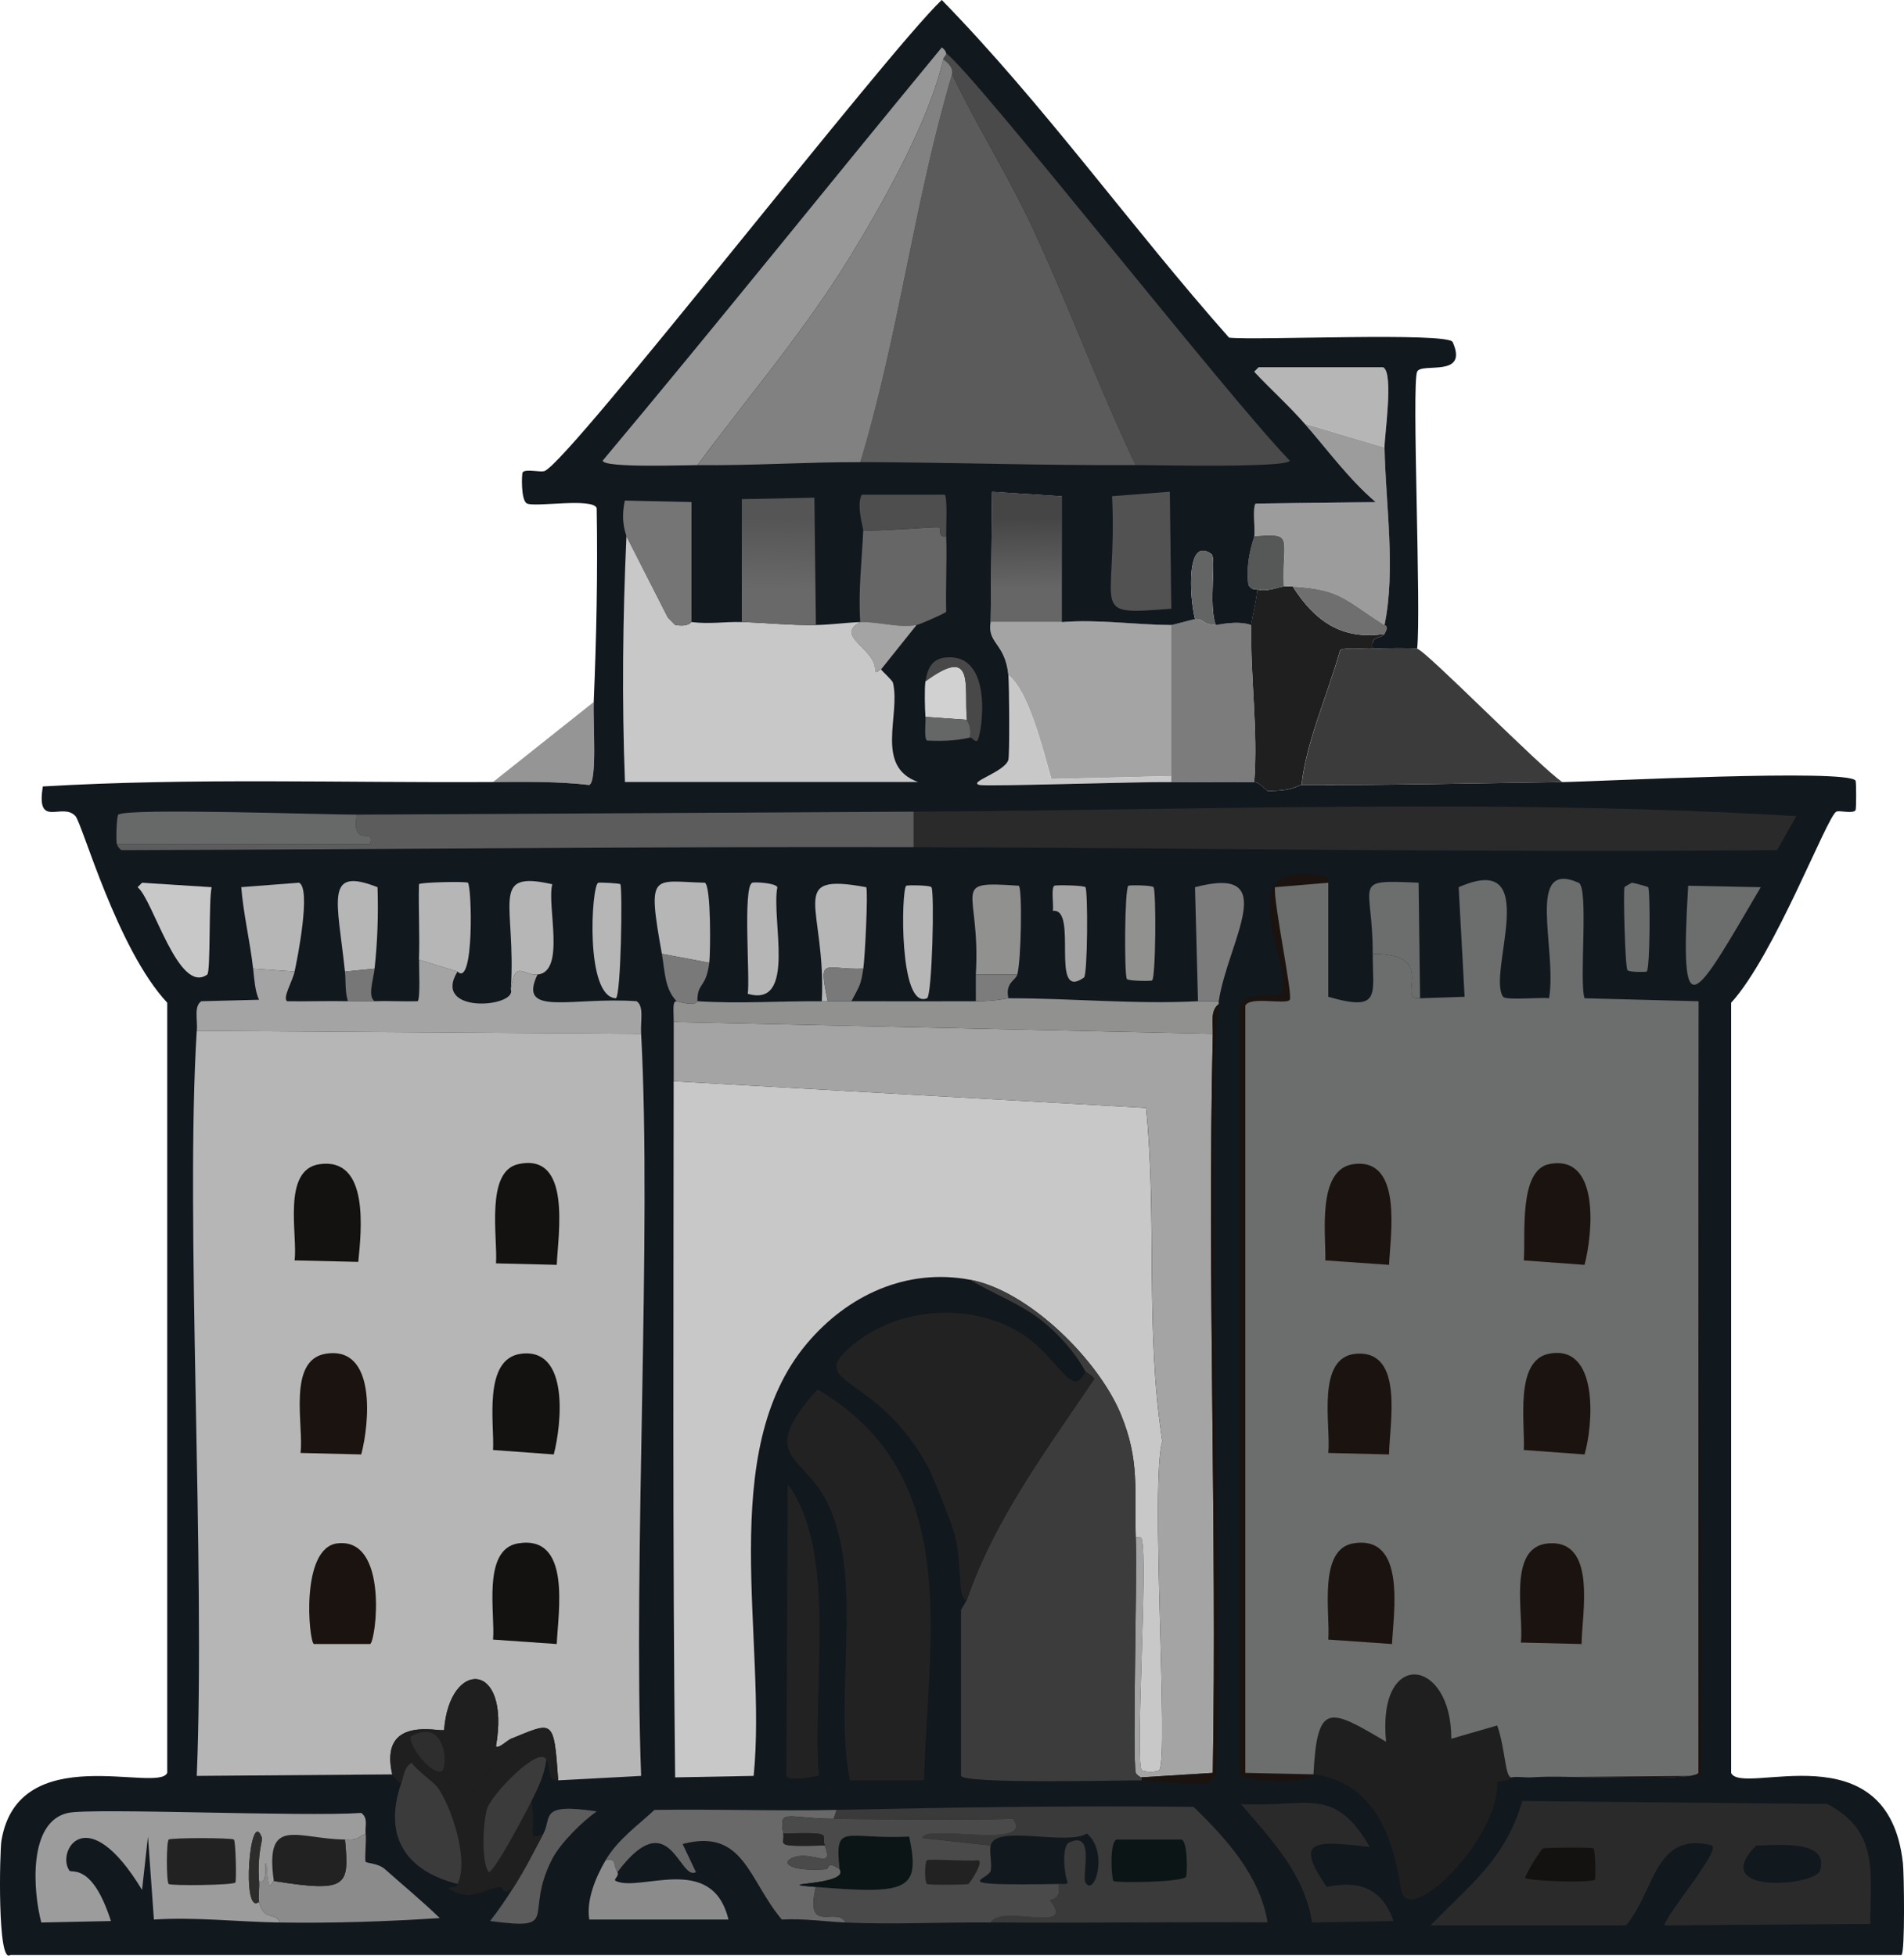
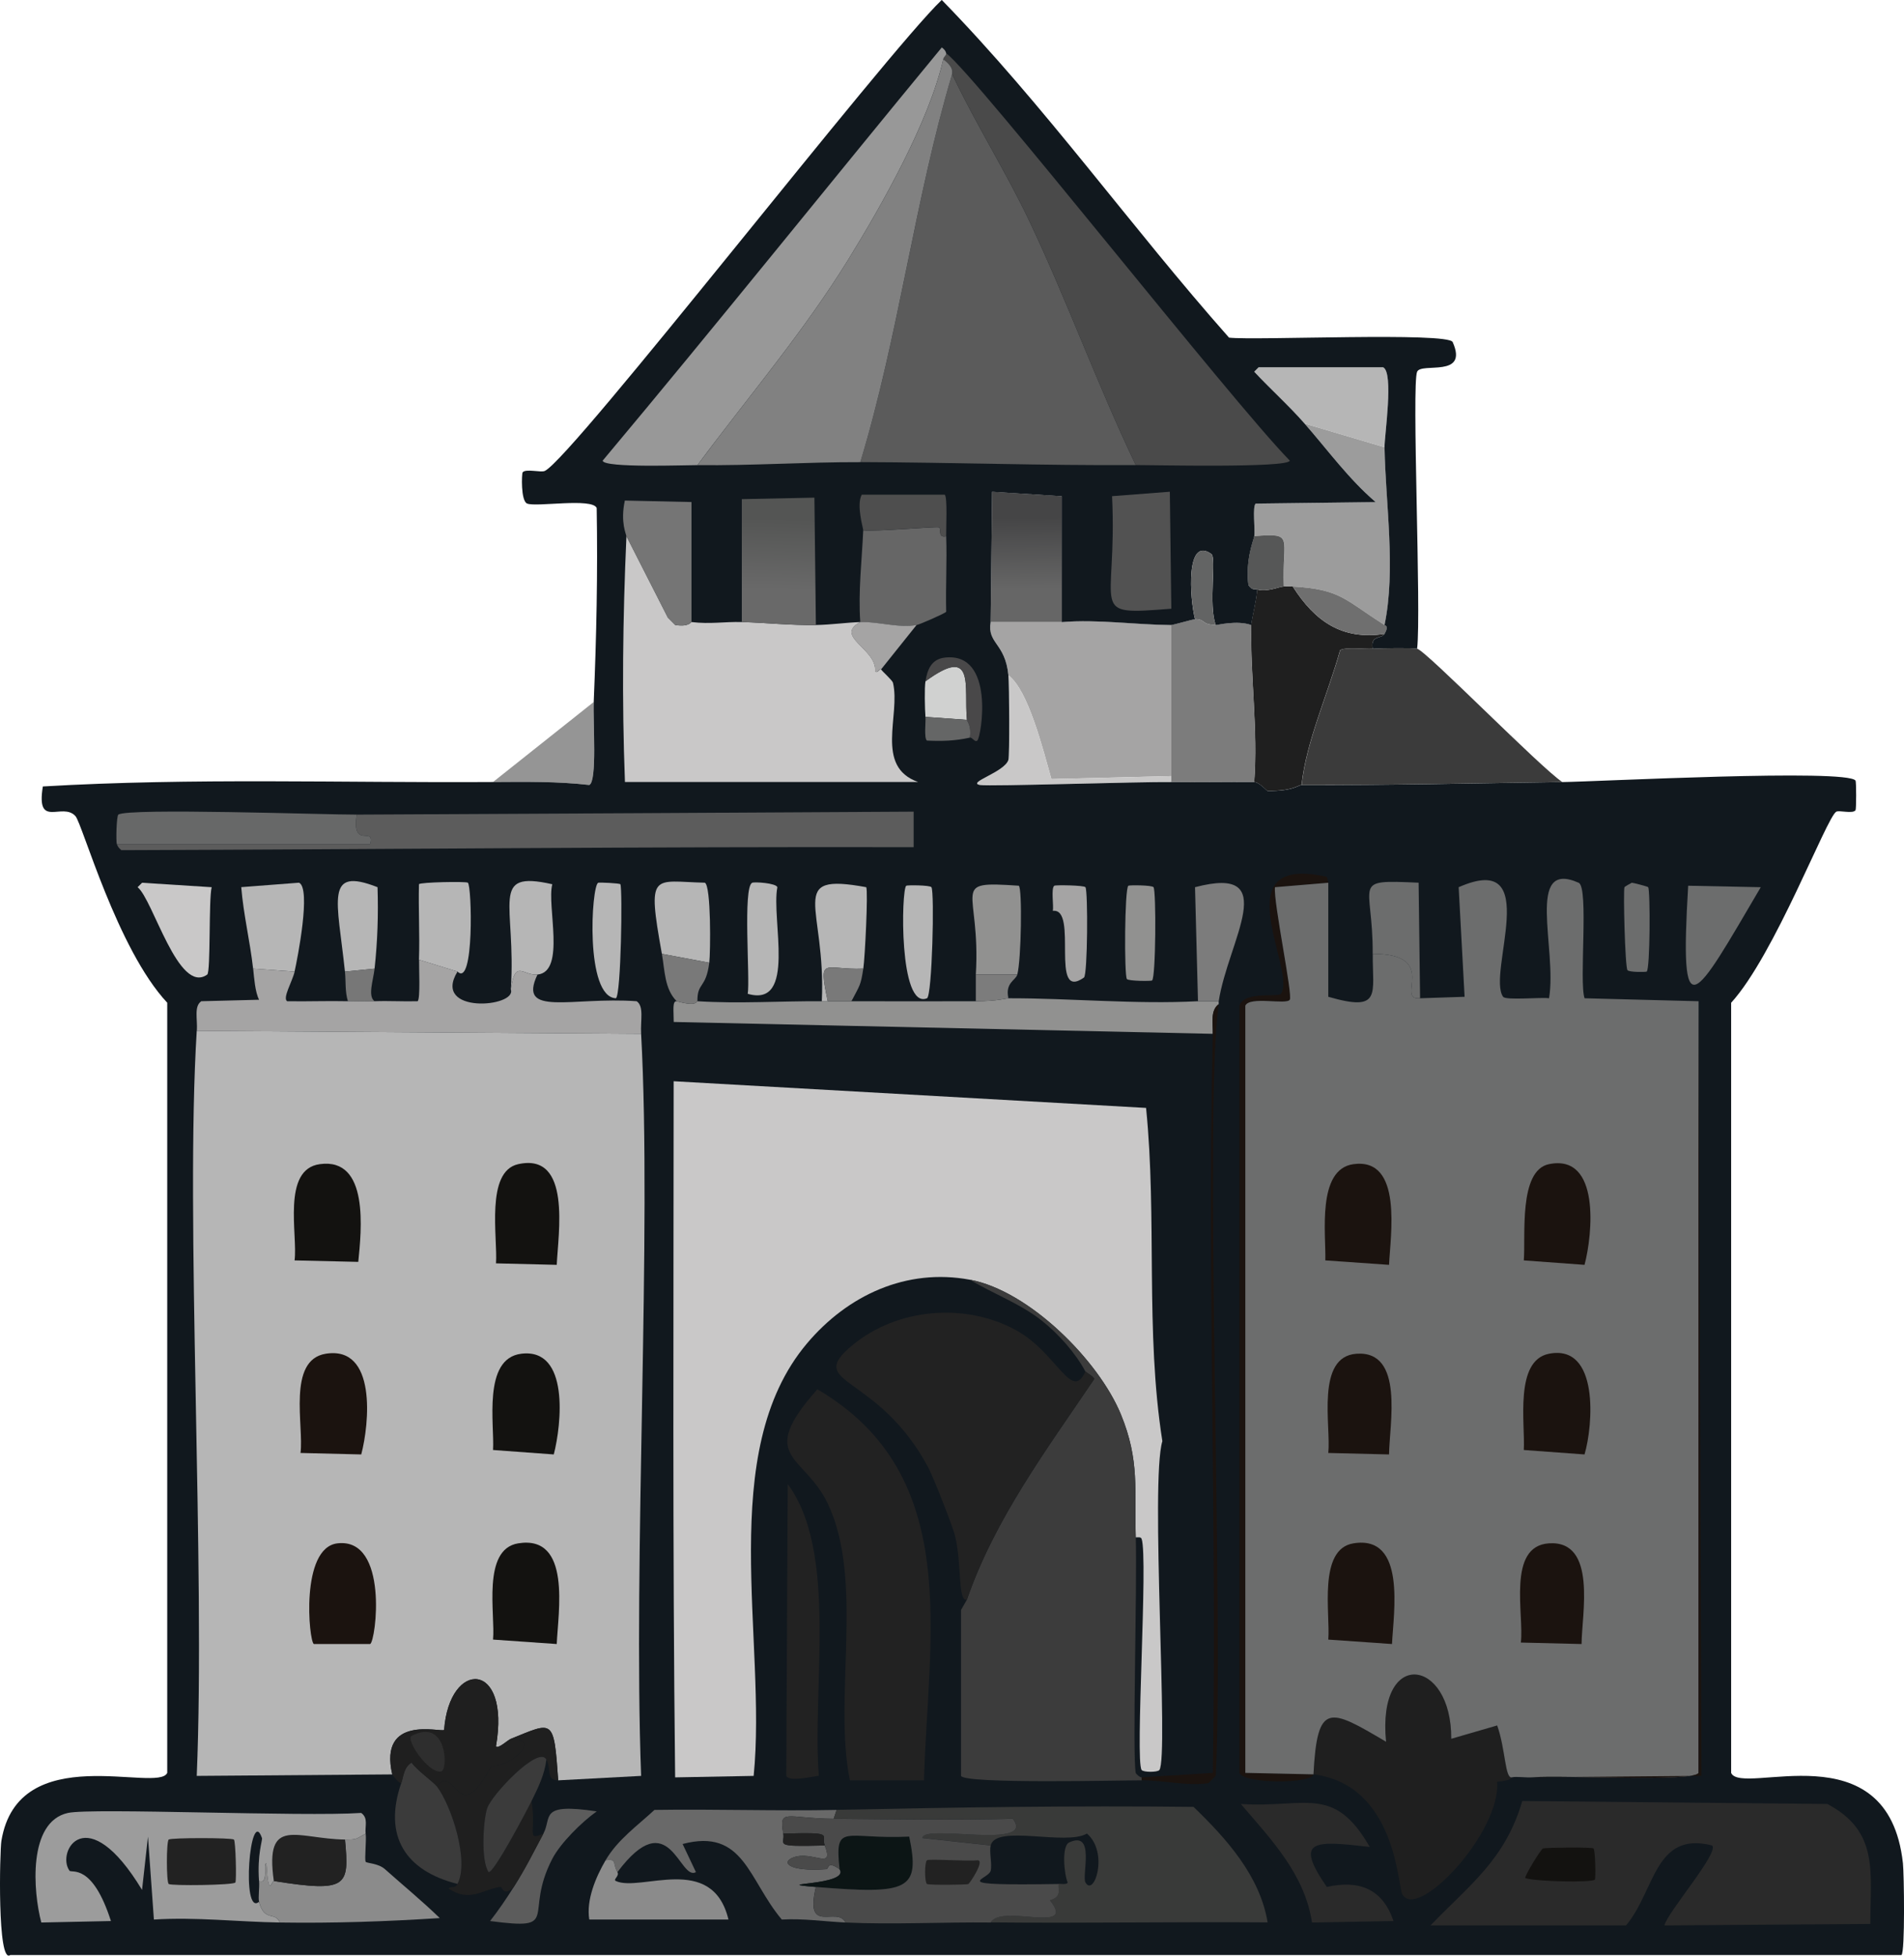
<svg xmlns="http://www.w3.org/2000/svg" id="Layer_2" data-name="Layer 2" viewBox="0 0 321.3 329.98">
  <defs>
    <style>
      .cls-1 {
        fill: url(#linear-gradient);
      }

      .cls-1, .cls-2, .cls-3, .cls-4, .cls-5, .cls-6, .cls-7, .cls-8, .cls-9, .cls-10, .cls-11, .cls-12, .cls-13, .cls-14, .cls-15, .cls-16, .cls-17, .cls-18, .cls-19, .cls-20, .cls-21, .cls-22, .cls-23, .cls-24, .cls-25, .cls-26, .cls-27, .cls-28, .cls-29, .cls-30, .cls-31, .cls-32, .cls-33, .cls-34, .cls-35, .cls-36, .cls-37, .cls-38, .cls-39, .cls-40, .cls-41, .cls-42 {
        stroke-width: 0px;
      }

      .cls-2 {
        fill: url(#linear-gradient-2);
      }

      .cls-3 {
        fill: #494849;
      }

      .cls-4 {
        fill: #777;
      }

      .cls-5 {
        fill: #797979;
      }

      .cls-6 {
        fill: #525252;
      }

      .cls-7 {
        fill: #757575;
      }

      .cls-8 {
        fill: #4e4e4e;
      }

      .cls-9 {
        fill: #5c5c5c;
      }

      .cls-10 {
        fill: #2d2d2c;
      }

      .cls-11 {
        fill: #2a2a2a;
      }

      .cls-12 {
        fill: #4a4a4a;
      }

      .cls-13 {
        fill: #565757;
      }

      .cls-14 {
        fill: #5b5b5b;
      }

      .cls-15 {
        fill: #636464;
      }

      .cls-16 {
        fill: #959595;
      }

      .cls-17 {
        fill: #6f6f6f;
      }

      .cls-18 {
        fill: #3b3b3b;
      }

      .cls-19 {
        fill: #393a39;
      }

      .cls-20 {
        fill: #3c3c3c;
      }

      .cls-21 {
        fill: #2e2e2e;
      }

      .cls-22 {
        fill: #1b130f;
      }

      .cls-23 {
        fill: #0c1515;
      }

      .cls-24 {
        fill: #222;
      }

      .cls-25 {
        fill: #1f1f1f;
      }

      .cls-26 {
        fill: #131210;
      }

      .cls-27 {
        fill: #11181e;
      }

      .cls-28 {
        fill: #d0d1d0;
      }

      .cls-29 {
        fill: #c9c8c8;
      }

      .cls-30 {
        fill: #a5a4a4;
      }

      .cls-31 {
        fill: #b6b6b6;
      }

      .cls-32 {
        fill: #666;
      }

      .cls-33 {
        fill: #6c6d6d;
      }

      .cls-34 {
        fill: #989898;
      }

      .cls-35 {
        fill: #7c7c7c;
      }

      .cls-36 {
        fill: #8b8b8b;
      }

      .cls-37 {
        fill: #9c9c9c;
      }

      .cls-38 {
        fill: #919190;
      }

      .cls-39 {
        fill: #818181;
      }

      .cls-40 {
        fill: #656666;
      }

      .cls-41 {
        fill: #676868;
      }

      .cls-42 {
        fill: #696969;
      }
    </style>
    <linearGradient id="linear-gradient" x1="173.1" y1="87.33" x2="173.22" y2="99.32" gradientUnits="userSpaceOnUse">
      <stop offset="0" stop-color="#454546" />
      <stop offset="1" stop-color="#666" />
    </linearGradient>
    <linearGradient id="linear-gradient-2" x1="131.64" y1="87.53" x2="131.3" y2="99.52" gradientUnits="userSpaceOnUse">
      <stop offset="0" stop-color="#545554" />
      <stop offset="1" stop-color="#696969" />
    </linearGradient>
  </defs>
  <g id="Layer_1-2" data-name="Layer 1">
    <g>
      <path class="cls-16" d="M83.2,131.95l16.99-13.5c-.14,3.39.61,13.39-.75,14-5.41-.62-10.82-.53-16.24-.5Z" />
      <g>
        <g>
          <path class="cls-18" d="M231.65,109.46c1.45-.1,6.85-.17,7.5,0,1.61.43,20.87,20.13,24.49,22.49-14.68.2-29.3.54-43.98.5.78-7.35,4.41-15.26,6.5-22.74.82-.57,4.15-.16,5.5-.25Z" />
          <path class="cls-25" d="M216.65,98.96c.5,0,1-.03,1.5,0,3.79,5.94,8.36,9.07,15.49,8-.5.87-2.42.17-2,2.5-1.35.09-4.67-.32-5.5.25-2.09,7.48-5.72,15.4-6.5,22.74-.6,0-1.31,1.03-5.75,1-.14,0-1.4-1.49-2.25-1.5.67-8.77-.68-17.77-.5-26.49.02-.78.92-4.28,1-6,1.75.48,3.81-.51,4.5-.5Z" />
        </g>
        <g>
          <path class="cls-30" d="M179.17,104.96c6.15-.5,12.38.45,18.49.5v25.49l-20.24.5c-1.42-5.04-3.92-15.04-7.25-17.49-.53-5.53-3.6-5.33-3-9h12Z" />
          <path class="cls-37" d="M233.65,75.47c.17,9.53,1.94,20.61,0,29.99-6.82-4.31-7.4-6.03-15.49-6.5-.5-.03-1,0-1.5,0-.31-8.35,1.95-9.06-5-8.5.18-1.03-.35-5.07.25-5.5l20.24-.25c-4.58-3.91-8.07-8.75-12-13.25l13.5,4Z" />
          <path class="cls-35" d="M205.16,105.46c.3.01,3.56-.86,6,0-.18,8.72,1.17,17.72.5,26.49-4.66-.04-9.33.06-14,0v-26.49c.21,0,3.79-1,4-1,1.9.03.86.9,3.5,1Z" />
          <path class="cls-1" d="M179.17,104.96h-12q.12-11,.25-21.99l11.75.75v21.24Z" />
          <path class="cls-31" d="M233.65,75.47l-13.5-4c-2.64-3.02-5.75-5.81-8.5-8.75l.75-.75h20.99c1.86.82.22,11.59.25,13.5Z" />
          <path class="cls-29" d="M197.66,130.95v1c-5.46-.07-30.65.76-32.24.5-2.42-.39,4.11-2.14,4.75-4.25.21-.68.15-12.65,0-14.24,3.33,2.46,5.83,12.45,7.25,17.49l20.24-.5Z" />
          <path class="cls-17" d="M233.65,105.46c-.02.07.84.04,0,1.5-7.13,1.07-11.71-2.05-15.49-8,8.09.47,8.68,2.19,15.49,6.5Z" />
          <path class="cls-13" d="M216.65,98.96c-.69-.01-2.75.98-4.5.5-.31-.09-.83.22-1.5-.75-.5-4.4.89-7.58,1-8.25,6.94-.56,4.68.15,5,8.5Z" />
        </g>
        <g>
          <path class="cls-27" d="M239.14,109.46c-.64-.17-6.04-.1-7.5,0-.42-2.32,1.5-1.63,2-2.5.84-1.46-.02-1.43,0-1.5,1.94-9.38.17-20.46,0-29.99-.03-1.9,1.61-12.67-.25-13.5h-20.99l-.75.75c2.74,2.94,5.86,5.73,8.5,8.75,3.93,4.49,7.42,9.33,12,13.25l-20.24.25c-.6.43-.07,4.46-.25,5.5-.11.67-1.5,3.84-1,8.25.67.97,1.19.66,1.5.75-.08,1.71-.98,5.22-1,6-2.44-.86-5.7.01-6,0-1.28-3.35.16-11.35-.75-12-4.35-3.09-3.64,7.49-2.75,11-.21,0-3.79,1-4,1-6.11-.05-12.34-1-18.49-.5v-21.24l-11.75-.75q-.12,11-.25,21.99c-.6,3.67,2.47,3.47,3,9,.15,1.59.21,13.56,0,14.24-.63,2.1-7.17,3.86-4.75,4.25,1.59.26,26.78-.57,32.24-.5,4.66.06,9.33-.04,14,0,.85,0,2.11,1.5,2.25,1.5,4.44.03,5.14-1,5.75-1,14.69.04,29.3-.3,43.98-.5,5.96-.08,48.05-2.27,49.48-.25.14.2.14,4.79,0,5-.46.65-2.75-.03-3.25.25-1.62.89-10.38,24.16-17.74,32.24v129.95c1.78,4.01,26.48-7.58,28.99,15.24.19,1.7.38,15.05-.25,15.49H1.73c-2.22,1.62-1.77-17.58-1.5-19.24,2.83-17.31,26.44-8.01,27.99-11.5v-129.95c-8.46-9.04-14.31-30.18-15.49-31.49-2.21-2.44-6.68,2.25-5.5-5,25.29-1.49,50.66-.59,75.97-.75,5.43-.03,10.84-.12,16.24.5,1.36-.6.61-10.6.75-14,.46-10.93.69-21.8.5-32.74-.78-1.76-10.28-.1-11.75-.75-1.08-.48-.9-5.03-.75-5.25.48-.67,3.11.06,3.75-.25,4.69-2.24,57.55-70.49,66.98-79.47,17.41,17.85,31.94,38.32,48.48,56.98,4.37.51,36.97-.98,37.74.75,2.72,6.13-5.28,3.37-6,5-.95,2.14.72,40.55,0,46.73Z" />
          <g>
-             <path class="cls-11" d="M154.18,142.95v-6c49.66-.29,99.32-2.21,148.95.75l-3.25,5.75c-48.57.46-97.14-.39-145.7-.5Z" />
            <path class="cls-25" d="M255.14,299.89c-.13.03-.02.56-2.5.75.66,8.56-13.48,23.57-15.99,18.99-.81-1.47-1.07-18.46-14.99-20.24.64-12.32,2.69-11.14,12.25-5.5-1.56-15.89,11.08-14.2,11-.5l7.75-2.25c1.43,4.04,1.31,9.07,2.5,8.75Z" />
            <path class="cls-9" d="M154.18,136.95v6c-44.55-.1-89.15.36-133.7.5-.35-.3-.59-.53-.75-1h42.73c.9-3.19-3.19,1-2.25-5,31.32-.15,62.64-.32,93.97-.5Z" />
            <g>
              <path class="cls-29" d="M191.66,259.41c-.24-8,.7-12.95-2.5-20.74-3.74-9.11-15.49-20.88-25.49-22.74-10.68-1.99-20.61,2.59-27.49,10.75-15.5,18.38-6.71,50.11-9,72.97q-6.62.12-13.25.25c-.45-39.15-.26-78.31-.25-117.46l79.72,4.5c1.88,18.69-.17,37.65,2.75,56.23-2.08,6.8,1.11,53.22-.5,55.48-.29.41-2.71.41-3,0-1.13-1.59,1.12-35.78,0-38.99-.13-.38-.65-.25-1-.25Z" />
-               <path class="cls-30" d="M204.66,174.44c-.95,41.52.71,83.17,0,124.71l-12,.75c-.31.03-.97-.6-1-.75-.6-2.96.26-31.4,0-39.74.35,0,.87-.13,1,.25,1.12,3.21-1.13,37.4,0,38.99.29.41,2.71.41,3,0,1.6-2.26-1.58-48.68.5-55.48-2.92-18.58-.86-37.54-2.75-56.23l-79.72-4.5c0-3.33-.01-6.66,0-10l90.97,2Z" />
              <path class="cls-38" d="M170.17,168.44c10.62-.02,21.34,1.05,31.99.5h3.5c-.03.16.02.34,0,.5-1.45,1.05-.96,3.22-1,5l-90.97-2c0-1.88-.27-3.58.5-3.5,3.52.97,3.32-.01,3.5,0,7.03.44,13.98-.04,20.99,0,.33,0,.67,0,1,0,1.34,0,2.67,0,4,0,7,.02,13.99.02,20.99,0,3.7-.01,5.22-.5,5.5-.5Z" />
            </g>
            <g>
              <path class="cls-20" d="M191.66,259.41c.26,8.33-.6,36.78,0,39.74.03.15.69.78,1,.75v.5c-3.51-.01-29.87.64-30.49-.75v-27.99l1-1.75c4.69-13.63,13.58-25.51,21.49-37.24-.18-.46-1.45-1.16-1.5-1.25-1.62-3.08-4.56-6.35-7.25-8.5-3.78-3.01-8.19-4.53-12.25-7,10,1.86,21.75,13.63,25.49,22.74,3.2,7.8,2.25,12.74,2.5,20.74Z" />
              <path class="cls-24" d="M183.16,231.42c.05.09,1.32.79,1.5,1.25-7.92,11.73-16.8,23.61-21.49,37.24-1.58.42-.83-5.88-2-10.75-.38-1.57-3.67-9.95-4.5-11.5-8.64-16.18-21.15-13.83-12.75-20.74,7.55-6.21,18.94-7.16,27.49-2.5,6.98,3.81,9.42,12.2,11.75,7Z" />
              <path class="cls-24" d="M137.93,234.42c24.69,14.45,18.66,41.69,17.99,65.98h-12.5c-2.85-13.92,2.48-33.72-3.75-46.73-3.99-8.34-12.11-7.56-1.75-19.24Z" />
              <path class="cls-24" d="M132.93,250.41c8.52,11.49,4.06,34.62,5.25,49.23-1.01.08-5.05,1.09-5.5,0l.25-49.23Z" />
            </g>
            <path class="cls-11" d="M209.41,304.39c10.96.7,15.65-3.32,21.74,7.25-9.4-1.08-12.82-1.31-7.25,6.75,5.43-1.22,9.42.3,11.25,5.75q-6.87.12-13.75.25c-1.23-8.17-6.92-14.04-12-19.99Z" />
            <path class="cls-36" d="M61.71,309.39c.14,1.21-.22,4.39,0,4.75.16.26,2.11.23,3.25,1.25,3.09,2.75,6.28,5.37,9.25,8.25-8.99.58-17.98.89-26.99.75-.74-1.93-2.58,0-3.5-3.5-.18-.69.09-2.3,0-3.5,1.73.63.6-3,1.25-3,.35,6.17.88,2.94,1.25,3,12.52,1.99,12.72.84,12-7,2.09.02,1.85-.12,3.5-1Z" />
            <path class="cls-41" d="M60.21,137.45c-.94,6,3.15,1.81,2.25,5H19.72c-.17-.52-.06-4.78.25-5,1.64-1.16,35.17.03,40.24,0Z" />
            <path class="cls-22" d="M224.15,148.95l-9,.75c-.27,2.55,3.03,18.19,2.5,18.99-.59.9-6.77-.65-7.5,1v129.45l11.5.25c-.4,1.64-11.77,1.61-12.5-.25v-129.45c.86-2.55,6.54-1.36,7-2,2.77-3.89-10.07-23.73,7.75-19.74l.25,1Z" />
            <path class="cls-31" d="M49.71,163.94l-7-.5c-.51-4.58-1.63-9.14-2-13.75l9.75-.75c2.08.93-.27,12.86-.75,14.99Z" />
            <path class="cls-29" d="M23.97,148.95l11.75.75c-.52,1.94-.15,14.32-.75,14.74-4.87,3.48-9.15-12.69-11.75-14.74l.75-.75Z" />
            <path class="cls-33" d="M284.88,149.45l12.25.25c-11.44,19.45-13.72,24.4-12.25-.25Z" />
            <path class="cls-35" d="M205.66,168.94h-3.5q-.25-9.62-.5-19.24c14.76-3.9,5.56,9.08,4,19.24Z" />
            <path class="cls-31" d="M77.2,163.94l-6.5-2c.15-4.24-.11-8.5,0-12.75.24-.34,7.91-.49,8.25-.25.68.48,1.09,17.82-1.75,14.99Z" />
            <path class="cls-31" d="M145.68,163.44c-6.6.27-7.64-2.3-6,5.5-.33,0-.67,0-1,0,.75-16.11-6.22-21.77,7.5-19.24.33.78-.22,11.96-.5,13.75Z" />
            <path class="cls-38" d="M171.67,164.44h-7c.88-14.69-4.76-15.81,7.25-14.99.61.43.42,12.51-.25,14.99Z" />
            <path class="cls-33" d="M239.64,168.44c-4.36.46,3.45-7.48-8-7.5.08-12.22-3.89-12.52,7.75-12q.12,9.75.25,19.49Z" />
            <path class="cls-31" d="M90.7,164.44c-2.45.24-3.75-2.69-4.5,2.5.96-14.49-3.77-20.17,7-17.74-.96,3.64,2.33,14.77-2.5,15.24Z" />
            <path class="cls-9" d="M86.7,318.39c2.06-3.26,3.23-5.68,5-9,1.48-2.78-.84-5.23,9-3.75-2.52,1.77-6.13,5.36-7.5,8-4.95,9.58,1.69,12.11-10.5,10.5,1.47-1.88,2.72-3.73,4-5.75Z" />
            <path class="cls-31" d="M126.93,148.95c.39-.18,4.03.05,4.25.75-1.07,5.39,3.3,20.38-5,17.99.42-2.54-.86-18,.75-18.74Z" />
            <path class="cls-31" d="M63.21,163.44l-5,.5c-1.26-12.04-3.5-17.78,5.5-14.24.15,4.63,0,9.14-.5,13.75Z" />
            <path class="cls-31" d="M152.93,149.45c.17-.12,4-.11,4.25.25.54.77.12,18.38-.75,18.74-4.76,1.99-4.35-18.39-3.5-18.99Z" />
            <path class="cls-31" d="M100.94,148.95c.19-.09,3.67.08,3.75.25.38.88.11,18.64-.75,19.24-5.27-.19-4.14-18.97-3-19.49Z" />
            <path class="cls-22" d="M192.66,300.39v-.5l12-.75c.71-41.54-.95-83.18,0-124.71.04-1.78-.45-3.95,1-5-2.57,18.14.91,103.13-.5,130.2l-1.25,1.25c-3.71.52-7.6-.49-11.25-.5Z" />
            <path class="cls-38" d="M190.41,149.45c.17-.12,4-.11,4.25.25.46.64.39,15.29-.25,15.74-.17.12-4,.11-4.25-.25-.46-.64-.39-15.29.25-15.74Z" />
            <path class="cls-30" d="M177.92,149.45c.21-.15,5.01-.08,5.25.25.44.62.37,14.8-.25,15.24-5.9,4.19-.87-11.78-5.25-11.25.16-.9-.34-3.83.25-4.25Z" />
            <path class="cls-33" d="M275.38,148.95c.14-.02,2.68.63,2.75.75.37.61.33,13.83-.25,14.24-.13.09-2.98.13-3.25-.25-.4-.57-.73-13.33-.5-14,.02-.07,1.18-.74,1.25-.75Z" />
            <g>
              <path class="cls-31" d="M119.69,162.44l-8-1.5c-2.53-14.07-1.54-12.2,7.25-12,1.08.48.96,11.82.75,13.5Z" />
              <path class="cls-5" d="M119.69,162.44c-.56,4.44-2.04,3.26-2,6.5-.17-.01.02.97-3.5,0-2.07-2.09-1.99-5.17-2.5-8l8,1.5Z" />
            </g>
            <path class="cls-5" d="M145.68,163.44c-.44,2.88-.57,2.76-2,5.5-1.33,0-2.66,0-4,0-1.64-7.8-.61-5.22,6-5.5Z" />
            <g>
              <path class="cls-29" d="M116.69,104.96c3.22.38,5.49-.08,8.5,0,4.18.12,8.26.57,12.5.5,2.54-.04,5.03-.41,7.5-.5-4.52,2.41,2.75,4.49,2.5,8.25.29.58.82-.53,1-.25.24.37,1.9,1.83,2,2.25,1.31,5.46-3.15,14.14,4.25,16.74h-49.48c-.53-13.84-.37-27.65.25-41.49l7,13.75,1.25,1.25c2.37.36,2.61-.52,2.75-.5Z" />
              <g>
                <path class="cls-14" d="M191.66,78.47c-15.51.1-30.99-.45-46.48-.5,6.52-21.49,9.16-44.16,15.49-65.48,3.95,8.38,9.03,16.39,13,24.74,6.41,13.49,11.53,27.75,17.99,41.24Z" />
                <path class="cls-12" d="M191.66,78.47c-6.47-13.48-11.58-27.75-17.99-41.24-3.97-8.35-9.05-16.36-13-24.74-.09-.18.49-1.04-1.5-2.5.11-.49.5-.57.5-1,4.99,3.7,48.02,58.56,57.98,68.73-.18,1.29-23.65.73-25.99.75Z" />
                <path class="cls-34" d="M159.67,9c0,.43-.39.51-.5,1-2.36,10.44-10.28,24.48-15.99,33.74-7.55,12.24-16.93,23.23-25.49,34.74-1.71-.02-15.82.53-15.99-.75,19.31-23.05,38.11-46.54,57.23-69.73.74.54.7.96.75,1Z" />
                <path class="cls-39" d="M160.67,12.5c-6.34,21.31-8.98,43.98-15.49,65.48-9.13-.03-18.32.61-27.49.5,8.57-11.51,17.94-22.5,25.49-34.74,5.71-9.26,13.64-23.3,15.99-33.74,1.99,1.46,1.41,2.32,1.5,2.5Z" />
              </g>
              <path class="cls-2" d="M137.68,105.46c-4.23.08-8.31-.38-12.5-.5v-20.74l12.25-.25.25,21.49Z" />
              <path class="cls-6" d="M197.41,82.97q.12,9.87.25,19.74c-14.41,1.13-9.06.62-10-18.99l9.75-.75Z" />
              <path class="cls-7" d="M116.69,104.96c-.14-.02-.38.86-2.75.5l-1.25-1.25-7-13.75c.01-.3-1.04-2.29-.25-6l11.25.25v20.24Z" />
              <g>
                <path class="cls-32" d="M159.67,90.47c.15,4.24-.11,8.5,0,12.75-.12.25-4.49,2.16-5,2.25-3.13.55-6.49-.61-9.5-.5-.36-5.19.27-10.33.5-15.49,2.06.25,12.13-.65,12.75-.5.51.12-.27,1.84,1.25,1.5Z" />
                <path class="cls-8" d="M159.67,90.47c-1.52.34-.74-1.38-1.25-1.5-.62-.15-10.68.75-12.75.5.01-.3-1.2-4.26-.25-6h14c.5.36.21,5.89.25,7Z" />
              </g>
              <path class="cls-30" d="M154.67,105.46l-6,7.5c-.18-.28-.71.83-1,.25.25-3.76-7.02-5.84-2.5-8.25,3.01-.11,6.37,1.04,9.5.5Z" />
              <path class="cls-15" d="M205.16,105.46c-2.63-.1-1.6-.97-3.5-1-.89-3.51-1.6-14.09,2.75-11,.91.64-.53,8.64.75,12Z" />
              <g>
                <path class="cls-28" d="M163.17,121.46l-7-.5c-.11-1.35-.18-4.91,0-6,8.52-6.26,6.46.95,7,6.5Z" />
                <path class="cls-3" d="M163.67,124.46c.3-1.99-.47-2.72-.5-3-.54-5.55,1.52-12.75-7-6.5.31-1.91.96-3.73,3.25-4,8.57-1.02,6.18,13.4,5.5,14-.42.37-.84-.59-1.25-.5Z" />
                <path class="cls-40" d="M163.17,121.46c.03.28.8,1.01.5,3-2.53.56-4.69.62-7.25.5-.52-.37-.18-3.17-.25-4l7,.5Z" />
              </g>
            </g>
            <path class="cls-35" d="M171.67,164.44c-.26.97-2.09,1.37-1.5,4-.28,0-1.8.49-5.5.5v-4.5h7Z" />
            <path class="cls-4" d="M63.21,168.94c-1.53.06-2.98.04-4.5,0-.51-1.65-.33-3.34-.5-5l5-.5c-.21,1.93-1.2,4.65,0,5.5Z" />
            <g>
              <path class="cls-33" d="M224.15,148.95v19.24c9.07,2.62,7.45-.44,7.5-7.25,11.45.01,3.64,7.96,8,7.5l7.5-.25q-.5-9.25-1-18.49c14.39-6.35,4.71,14.56,7.5,18.49.45.64,6.48.04,7.75.25,1.41-8.28-4.07-23.52,5-19.49,1.75.78.04,16.81,1,19.49l19.24.5v130.2c-.71,1.59-22.91.36-27.99.75-1.17.09-2.73-.18-3.5,0-1.19.32-1.07-4.7-2.5-8.75l-7.75,2.25c.09-13.7-12.56-15.39-11,.5-9.55-5.64-11.61-6.82-12.25,5.5l-11.5-.25v-129.45c.73-1.65,6.91-.1,7.5-1,.53-.8-2.77-16.44-2.5-18.99l9-.75Z" />
              <g>
                <path class="cls-22" d="M258.64,299.89c5.08-.39,27.28.84,27.99-.75v-130.2l.5,130.7q-14.24.12-28.49.25Z" />
                <path class="cls-22" d="M228.4,260.41c8.96-1.45,6.74,11.75,6.5,16.99l-10.75-.75c.36-4.28-1.79-15.27,4.25-16.24Z" />
                <path class="cls-22" d="M261.39,228.42c8.5-1.67,7.46,12.06,6,16.99l-10.25-.75c.26-4.36-1.63-15.09,4.25-16.24Z" />
                <path class="cls-22" d="M228.4,196.43c8.39-1.14,6.22,12.07,6,16.99l-10.75-.75c.13-4.32-1.49-15.39,4.75-16.24Z" />
                <path class="cls-22" d="M261.39,196.43c8.7-1.78,7.37,11.85,6,16.99l-10.25-.75c.34-4.01-.93-15.18,4.25-16.24Z" />
                <path class="cls-22" d="M261.39,260.41c8.17-.53,5.52,12.04,5.5,16.99l-10.25-.25c.59-4.61-2.4-16.28,4.75-16.74Z" />
                <path class="cls-22" d="M228.9,228.42c8.13-.59,5.55,11.99,5.5,16.99l-10.25-.25c.48-4.49-2.17-16.25,4.75-16.74Z" />
              </g>
            </g>
            <g>
              <path class="cls-30" d="M77.2,163.94c-4.42,7.25,10.11,6.04,9,3,.74-5.19,2.05-2.26,4.5-2.5-3.45,7.24,5.85,3.71,16.74,4.5,1.27.88.62,3.19.75,5.5l-74.97-.5c.13-2.05-.52-4.13.75-5l9.75-.25c-.68-1.33-.83-3.67-1-5.25l7,.5c-.36,1.62-2.11,4.51-1.25,5,3.41.06,6.83-.08,10.25,0,1.52.04,2.97.06,4.5,0,2.41-.09,4.84.07,7.25,0,.5-.36.21-5.89.25-7l6.5,2Z" />
              <g>
                <path class="cls-31" d="M108.19,174.44c1.83,33.66-1.37,88.56,0,125.21l-14,.75c-.74-10.65-.83-9.88-8-7-.5.2-2.21,1.8-2.5,1.25,2.53-14.51-7.87-14.71-8.75-2.75-.6.42-11.08-2.64-8.75,7.5q-16.49.12-32.99.25c1.48-35.38-1.97-94.13,0-125.71l74.97.5Z" />
                <g>
                  <path class="cls-22" d="M54.96,228.42c8.65-1.4,7.37,11.84,6,16.99l-10.25-.25c.6-4.48-2.29-15.68,4.25-16.74Z" />
                  <path class="cls-26" d="M87.45,260.41c9.04-1.46,6.72,11.66,6.5,16.99l-10.75-.75c.42-4.16-1.94-15.24,4.25-16.24Z" />
                  <path class="cls-26" d="M87.95,228.42c8.19-1.03,6.81,11.96,5.5,16.99l-10.25-.75c.28-4.18-1.81-15.42,4.75-16.24Z" />
                  <path class="cls-26" d="M53.96,196.43c8.42-1.17,7.01,11.29,6.5,16.49l-10.75-.25c.57-4.23-2.21-15.35,4.25-16.24Z" />
                  <path class="cls-26" d="M87.45,196.43c9.05-2,6.73,11.75,6.5,16.99l-10.25-.25c.31-4.28-1.83-15.51,3.75-16.74Z" />
                  <path class="cls-22" d="M56.96,260.41c8.69-.99,6.48,16.56,5.5,16.99h-9.5c-.84-.46-2.33-16.27,4-16.99Z" />
                </g>
              </g>
            </g>
            <g>
              <path class="cls-11" d="M256.89,303.89q25.74.25,51.48.5c8.78,4.66,7.23,11.53,7.25,20.24q-17.37.12-34.74.25c.35-2.03,9.51-12.59,8-13.5-9.69-2.46-9.6,7.75-14.49,13.5h-32.99c6.7-6.95,12.58-11.1,15.49-20.99Z" />
-               <path class="cls-27" d="M296.37,311.39c2.82.08,12.45-1.28,10.75,4.25-.79,2.58-19.07,4.15-10.75-4.25Z" />
              <path class="cls-26" d="M260.39,311.89c.4-.14,8.15-.25,8.5,0,.33.24.4,5.03.25,5.25-.39.55-10.08.35-11.75-.25-.15-.31,2.6-4.86,3-5Z" />
            </g>
            <path class="cls-24" d="M58.21,310.39c.73,7.84.52,8.99-12,7-1.59-11.14,3.92-7.09,12-7Z" />
            <g>
              <path class="cls-37" d="M61.71,309.39c-1.64.88-1.41,1.02-3.5,1-8.07-.09-13.58-4.14-12,7-.37-.06-.9,3.17-1.25-3-.65,0,.48,3.63-1.25,3-.33-4.54.62-6.9.5-7.25-2-5.74-3.55,13.34-.5,10.75.92,3.5,2.76,1.57,3.5,3.5-7.06-.11-14.16-.95-21.24-.5l-1-14-1,9c-9.34-15.46-14.53-6.46-12.25-3.25.34.48,3.84-1.36,7,8.5q-5.87.12-11.75.25c-1.38-5.19-2.31-17,4.5-18.49,4.06-.89,39.63.67,49.48,0,1.24.87.61,2.25.75,3.5Z" />
              <path class="cls-24" d="M28.47,310.39c.45-.32,10.55-.32,11,0,.3.21.46,6.95.25,7.25-.33.46-10.79.58-11.25.25-.41-.29-.41-7.21,0-7.5Z" />
-               <path class="cls-10" d="M43.71,317.39c.09,1.2-.18,2.81,0,3.5-3.05,2.6-1.5-16.49.5-10.75.12.34-.83,2.71-.5,7.25Z" />
            </g>
            <g>
              <path class="cls-42" d="M141.18,305.39l-.5,1.5c-7.94-.06-9.28-1.85-8.5,2.5.34,1.9-1.96,2.23,7,2,1.65,4.27-2.05.85-5.25,2-2.24.8-.91,2.46,5.5,2,.53-.04.05-1.52,2.25,0,1.85,2.85-12.64,2.3-4,3-1.96,8.23,3.59,3.12,5,6-3.59-.17-7.14-.71-10.75-.5-5.66-6.71-6.39-15.47-16.74-12.75l2.25,4.75c-2.82,1.57-4.41-11.8-13.25,0-.85-1.41-.02-2.32-2-2,2.03-3.48,5.37-5.83,8.25-8.5,10.24-.16,20.5.21,30.74,0Z" />
              <path class="cls-36" d="M104.19,315.89c.4.66-.82,1.24-.25,1.5,4.13,1.91,16.26-4.83,18.99,6.5h-23.49c-.54-3.31,1.1-7.16,2.75-10,1.98-.32,1.15.59,2,2Z" />
              <path class="cls-27" d="M178.67,317.89c-19.59.31-11.88-.6-11.5-2.25.26-1.11-.27-3.17,0-4.25.9-3.6,12.68.11,16.24-2,3.74,3.22,1.2,10.8-.25,8.25-.66-1.16,1.73-8.82-2.75-6.75-1.32.61-.83,5.46-.25,6.75-.1.46-1.47.17-1.5.25Z" />
              <g>
                <path class="cls-19" d="M167.17,324.38c1.78-3.22,14.68,2.09,10-3.75,2.2-.64,1.23-1.94,1.5-2.75.03-.08,1.4.21,1.5-.25-.58-1.28-1.07-6.14.25-6.75,4.48-2.08,2.09,5.59,2.75,6.75,1.45,2.55,3.99-5.03.25-8.25-3.56,2.11-15.35-1.6-16.24,2l-11.5-1.25c-.02-2.48,19.28,2.08,15.24-3.25-10.08.26-20.16.08-30.24,0l.5-1.5c20.09-.42,40.14-.73,60.23-.5,5.46,5.27,11.2,11.59,12.5,19.49-15.58-.12-31.16.16-46.73,0Z" />
-                 <path class="cls-23" d="M188.41,310.39h11c1.07.48.92,5.87.75,6.25-.43.97-11.75,1.1-12.25.75-.32-.22-.75-6.44.5-7Z" />
+                 <path class="cls-23" d="M188.41,310.39h11Z" />
              </g>
              <path class="cls-23" d="M137.68,318.39c-8.65-.7,5.85-.15,4-3-.88-8.03.87-4.97,11.75-5.5,1.89,9.08-.15,9.77-15.74,8.5Z" />
              <g>
                <path class="cls-12" d="M140.68,306.89c10.08.08,20.16.26,30.24,0,4.03,5.33-15.26.77-15.24,3.25l11.5,1.25c-.27,1.08.26,3.13,0,4.25-.39,1.65-8.09,2.56,11.5,2.25-.27.81.7,2.11-1.5,2.75,4.68,5.84-8.22.53-10,3.75-8.13-.09-16.38.37-24.49,0-1.41-2.88-6.95,2.23-5-6,15.6,1.27,17.64.58,15.74-8.5-10.88.53-12.63-2.54-11.75,5.5-2.2-1.52-1.72-.04-2.25,0-6.41.46-7.74-1.2-5.5-2,3.19-1.15,6.9,2.27,5.25-2-.71-1.83,2.01-2.26-7-2-.79-4.35.56-2.56,8.5-2.5Z" />
                <path class="cls-24" d="M156.42,313.89c.39-.28,6.84.2,8.5,0,1.39-.1-1.26,3.88-1.5,4-.32.15-6.71.2-7,0-.41-.29-.41-3.71,0-4Z" />
              </g>
              <path class="cls-24" d="M139.18,311.39c-8.96.23-6.65-.1-7-2,9.01-.26,6.29.16,7,2Z" />
            </g>
            <g>
              <path class="cls-25" d="M94.2,300.39c-2.11,0-1.09-1.76-2-3.5-1.28-2.47-9.27,5.97-10,8.25-.67,2.12-1.07,8.79.25,10.75.94.13,6.46-10.4,7.25-12,.84,5.29-.99,6.79,2,5.5-1.77,3.32-2.94,5.73-5,9-1.76,1.77-1.91-.04-2.25,0-2.88.32-5.17,2.73-8.75.25.56-.52,1.03.14,1.5-.75,2.03-3.83-1-13.2-3.5-16.49,3.2-4.02,3.48,7.55,9.25-3.5,2.76.47,8.8-4.45,3.25-4.5,7.17-2.88,7.26-3.65,8,7Z" />
              <path class="cls-18" d="M73.7,301.39c2.5,3.29,5.53,12.66,3.5,16.49-8.83-2.23-12.55-8.11-9.5-16.99.45-1.3.4-2.64,1.75-3.5.95,1.34,3.68,3.25,4.25,4Z" />
              <path class="cls-18" d="M92.2,296.89c-.3,2.55-1.39,4.75-2.5,7-.79,1.6-6.31,12.12-7.25,12-1.32-1.95-.92-8.63-.25-10.75.72-2.28,8.71-10.71,10-8.25Z" />
              <g>
                <path class="cls-25" d="M86.2,293.4c5.56.04-.49,4.97-3.25,4.5-5.77,11.05-6.05-.52-9.25,3.5-.57-.74-3.3-2.66-4.25-4-1.35.86-1.3,2.2-1.75,3.5-.42,0-1.48-1.4-1.5-1.5-2.33-10.14,8.15-7.08,8.75-7.5.88-11.96,11.27-11.76,8.75,2.75.29.55,2-1.05,2.5-1.25Z" />
                <path class="cls-21" d="M69.46,292.9c6.01-3.17,6.18,5.75,5,6-2.15.44-6.08-5.43-5-6Z" />
              </g>
            </g>
          </g>
        </g>
      </g>
    </g>
  </g>
</svg>